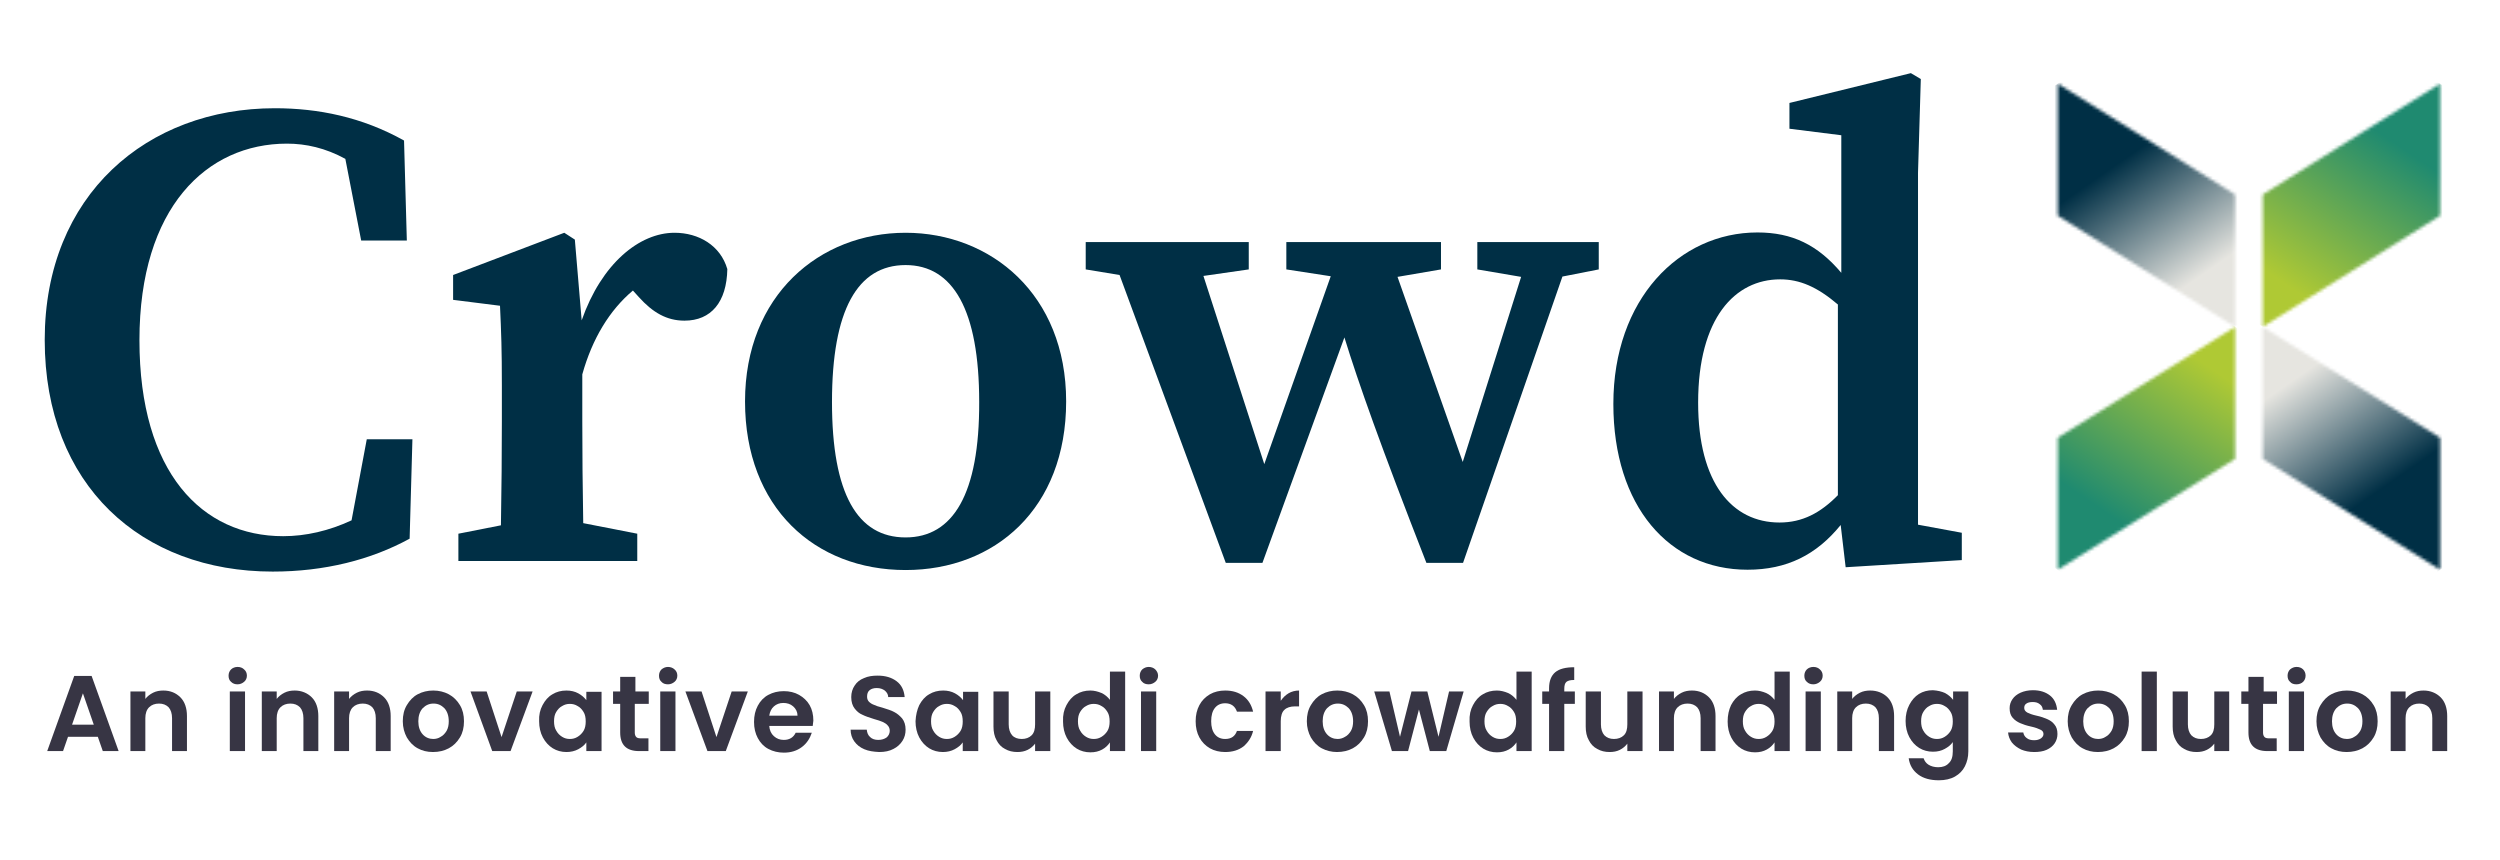
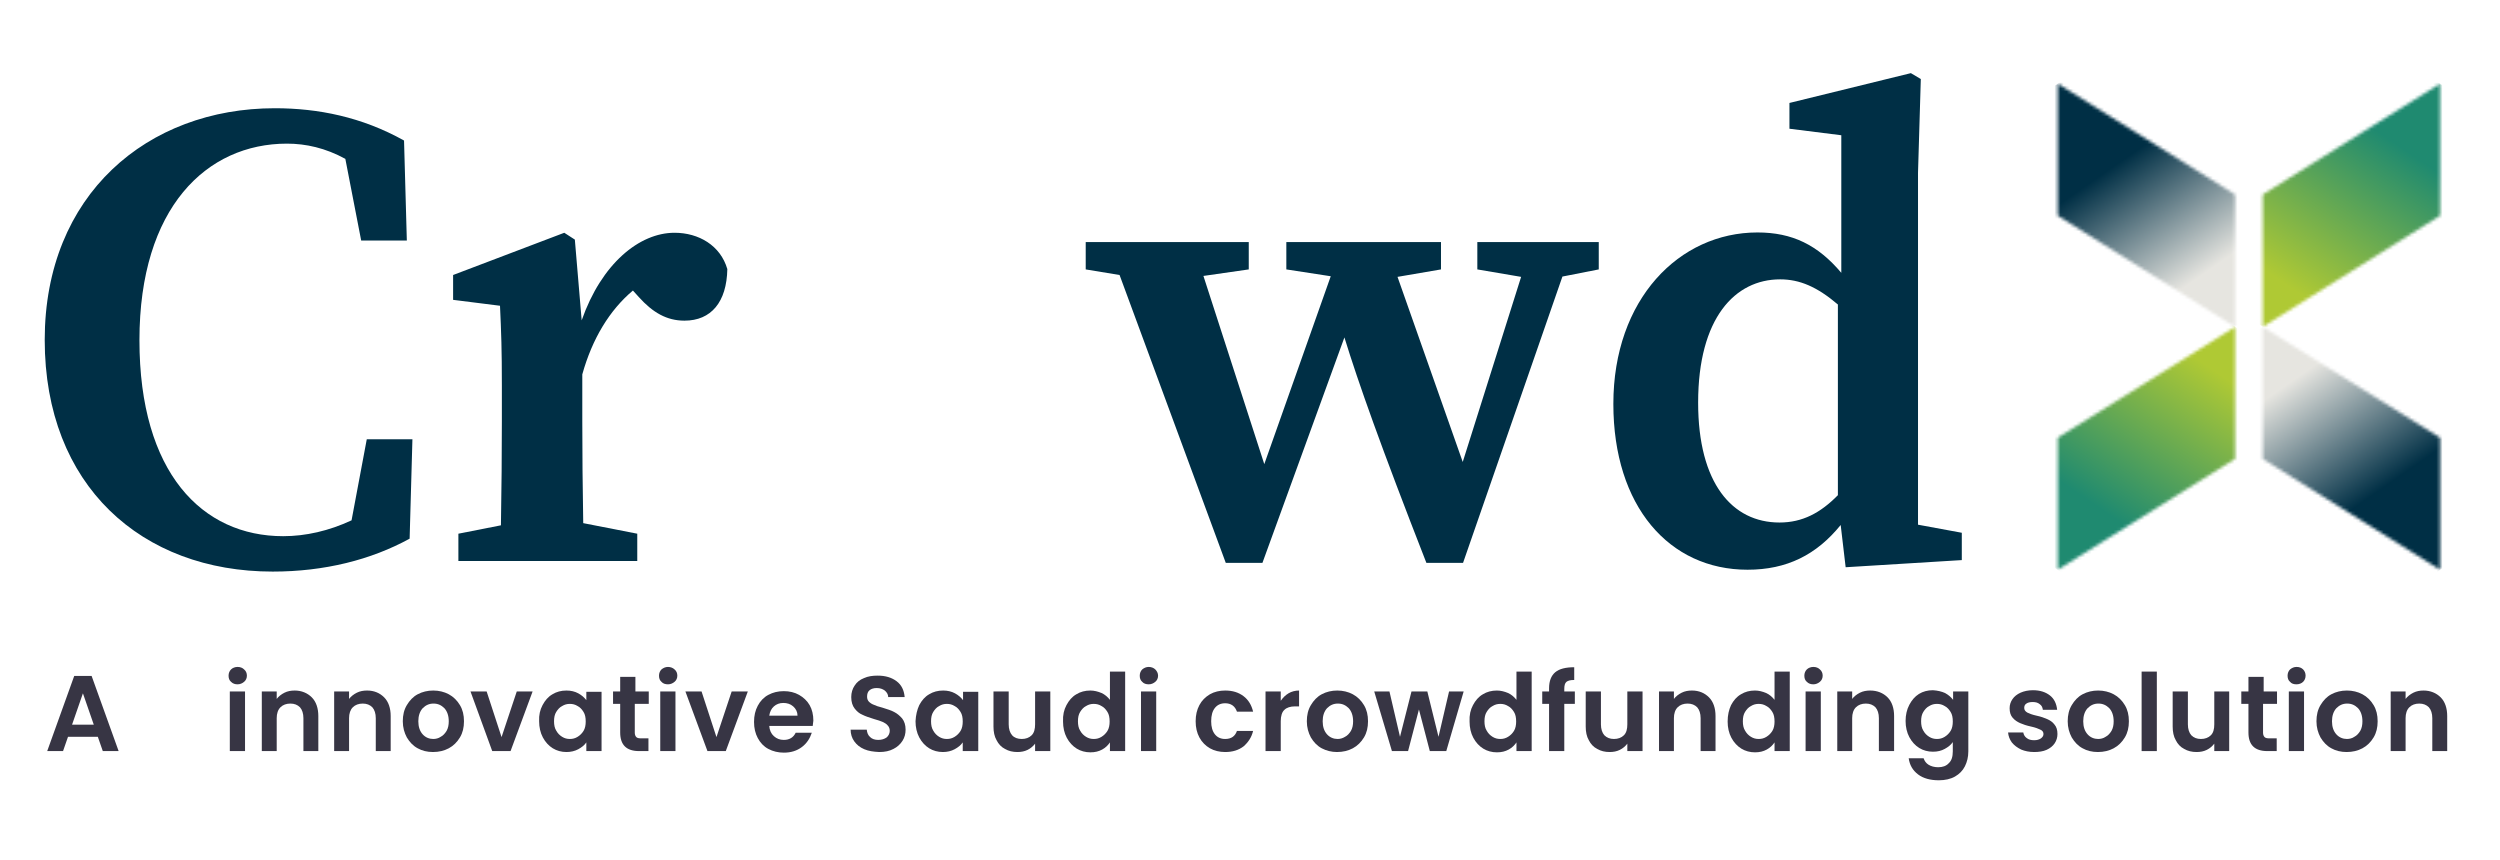
<svg xmlns="http://www.w3.org/2000/svg" width="805" height="277" viewBox="0 0 805 277" fill="none">
  <g clip-path="url(#clip0_1_14904)">
    <mask id="mask0_1_14904" style="mask-type:luminance" maskUnits="userSpaceOnUse" x="662" y="26" width="58" height="80">
      <path d="M662.6 69.451L719.7 105.251V62.651L662.6 26.951V69.451Z" fill="white" />
    </mask>
    <g mask="url(#mask0_1_14904)">
      <path d="M701.099 0.151L756.399 79.751L681.199 131.951L625.899 52.451L701.099 0.151Z" fill="url(#paint0_linear_1_14904)" />
    </g>
    <mask id="mask1_1_14904" style="mask-type:luminance" maskUnits="userSpaceOnUse" x="728" y="26" width="58" height="80">
      <path d="M785.7 69.451L728.6 105.251V62.651L785.7 26.951V69.451Z" fill="white" />
    </mask>
    <g mask="url(#mask1_1_14904)">
      <path d="M692.3 80.651L746.5 0.451L822 51.451L767.8 131.751L692.3 80.651Z" fill="url(#paint1_linear_1_14904)" />
    </g>
    <mask id="mask2_1_14904" style="mask-type:luminance" maskUnits="userSpaceOnUse" x="728" y="105" width="58" height="79">
      <path d="M785.7 140.951L728.6 105.251V147.751L785.7 183.451V140.951Z" fill="white" />
    </mask>
    <g mask="url(#mask2_1_14904)">
      <path d="M747.199 210.251L691.899 130.751L767.099 78.451L822.399 157.951L747.199 210.251Z" fill="url(#paint2_linear_1_14904)" />
    </g>
    <mask id="mask3_1_14904" style="mask-type:luminance" maskUnits="userSpaceOnUse" x="662" y="105" width="58" height="79">
      <path d="M662.6 140.951L719.7 105.251V147.751L662.6 183.451V140.951Z" fill="white" />
    </mask>
    <g mask="url(#mask3_1_14904)">
      <path d="M755.999 129.751L701.799 209.951L626.199 158.951L680.499 78.651L755.999 129.751Z" fill="url(#paint3_linear_1_14904)" />
    </g>
    <mask id="mask4_1_14904" style="mask-type:luminance" maskUnits="userSpaceOnUse" x="-102" y="-89" width="1006" height="453">
      <path d="M904 -88.149H-102V363.851H904V-88.149Z" fill="white" />
    </mask>
    <g mask="url(#mask4_1_14904)">
      <path d="M113.2 167.551C105.9 170.951 98.4 172.651 91.2 172.651C65.1 172.651 44.9 152.251 44.9 109.551C44.9 66.751 66.6 46.251 92.4 46.251C98.5 46.251 104.8 47.651 111.2 51.151L116.3 77.451H131L130.1 45.251C116.5 37.651 102.4 34.851 88.5 34.851C47.5 34.851 14.4 62.651 14.4 109.451C14.4 156.351 45.6 184.051 87.8 184.051C104.5 184.051 119.5 180.251 131.9 173.451L132.8 141.451H118.1L113.2 167.551Z" fill="#002F45" />
    </g>
    <mask id="mask5_1_14904" style="mask-type:luminance" maskUnits="userSpaceOnUse" x="-102" y="-89" width="1006" height="453">
      <path d="M904 -88.149H-102V363.851H904V-88.149Z" fill="white" />
    </mask>
    <g mask="url(#mask5_1_14904)">
      <path d="M217.2 74.951C205.9 74.951 193.7 84.851 187.3 103.151L185.1 77.151L181.7 74.951L145.9 88.551V96.551L161 98.451C161.4 107.051 161.6 112.451 161.6 124.251V135.551C161.6 144.851 161.5 158.451 161.3 169.151L147.6 171.851V180.651H161H188.1H205.2V171.851L187.8 168.451C187.6 157.951 187.5 144.751 187.5 135.651V120.551C190.7 109.051 196.3 99.851 203.8 93.551L205.7 95.651C210.2 100.651 214.7 103.251 220.4 103.251C229 103.251 234 97.251 234.2 86.651C232 79.051 225 74.951 217.2 74.951Z" fill="#002F45" />
    </g>
    <mask id="mask6_1_14904" style="mask-type:luminance" maskUnits="userSpaceOnUse" x="-102" y="-89" width="1006" height="453">
-       <path d="M904 -88.149H-102V363.851H904V-88.149Z" fill="white" />
-     </mask>
+       </mask>
    <g mask="url(#mask6_1_14904)">
      <path d="M291.6 74.951C263.9 74.951 239.9 95.051 239.9 129.251C239.9 163.451 262.4 183.551 291.6 183.551C320.4 183.551 343.3 163.751 343.3 129.251C343.3 94.751 319 74.951 291.6 74.951ZM291.6 173.051C276.1 173.051 267.9 159.051 267.9 129.451C267.9 99.851 276.1 85.351 291.6 85.351C306.9 85.351 315.3 99.851 315.3 129.451C315.4 159.051 306.9 173.051 291.6 173.051Z" fill="#002F45" />
    </g>
    <mask id="mask7_1_14904" style="mask-type:luminance" maskUnits="userSpaceOnUse" x="-102" y="-89" width="1006" height="453">
      <path d="M904 -88.149H-102V363.851H904V-88.149Z" fill="white" />
    </mask>
    <g mask="url(#mask7_1_14904)">
      <path d="M493.4 77.951H475.7V86.751L489.8 89.151L471 148.751L450 89.151L464 86.751V77.951H446H432.4H414.2V86.751L428.5 88.951L407.1 149.451L387.5 88.851L402.1 86.751V77.951H383.9H356.6H349.6V86.751L360.5 88.551L394.7 181.251H406.5L432.9 108.651C437.4 123.251 444.5 143.351 459.3 181.251H471.1L503.1 89.051L514.8 86.751V77.951H507H493.4Z" fill="#002F45" />
    </g>
    <mask id="mask8_1_14904" style="mask-type:luminance" maskUnits="userSpaceOnUse" x="-102" y="-89" width="1006" height="453">
      <path d="M904 -88.149H-102V363.851H904V-88.149Z" fill="white" />
    </mask>
    <g mask="url(#mask8_1_14904)">
      <path d="M617.6 168.951V55.651L618.5 25.451L615.3 23.551L576.2 33.151V41.451L592.9 43.551V87.851C585.3 78.851 577.1 74.851 565.9 74.851C540.7 74.851 519.5 96.351 519.5 130.051C519.5 163.051 537.5 183.451 562.7 183.451C575.4 183.451 584.9 178.651 592.7 169.051L594.3 182.651L631.7 180.351V171.551L617.6 168.951ZM573 168.251C557.8 168.251 546.8 155.651 546.8 129.651C546.8 102.351 558.7 89.951 573.2 89.951C579.5 89.951 585.1 92.351 591.8 98.051V159.451C586.2 165.151 580.4 168.251 573 168.251Z" fill="#002F45" />
    </g>
    <mask id="mask9_1_14904" style="mask-type:luminance" maskUnits="userSpaceOnUse" x="-102" y="-89" width="1006" height="453">
      <path d="M904 -88.149H-102V363.851H904V-88.149Z" fill="white" />
    </mask>
    <g mask="url(#mask9_1_14904)">
      <path d="M31.5 237.251H21.9L20.3 241.851H15.2L23.9 217.651H29.5L38.2 241.851H33.1L31.5 237.251ZM30.2 233.351L26.7 223.251L23.2 233.351H30.2Z" fill="#373544" />
    </g>
    <mask id="mask10_1_14904" style="mask-type:luminance" maskUnits="userSpaceOnUse" x="-102" y="-89" width="1006" height="453">
      <path d="M904 -88.149H-102V363.851H904V-88.149Z" fill="white" />
    </mask>
    <g mask="url(#mask10_1_14904)">
-       <path d="M58.1 224.551C59.5 225.951 60.2 228.051 60.2 230.551V241.851H55.4V231.251C55.4 229.751 55 228.551 54.3 227.751C53.5 226.951 52.5 226.551 51.2 226.551C49.9 226.551 48.8 226.951 48 227.751C47.2 228.551 46.8 229.751 46.8 231.251V241.851H42V222.651H46.8V225.051C47.4 224.251 48.3 223.551 49.3 223.051C50.3 222.551 51.4 222.351 52.6 222.351C54.9 222.351 56.7 223.151 58.1 224.551Z" fill="#373544" />
-     </g>
+       </g>
    <mask id="mask11_1_14904" style="mask-type:luminance" maskUnits="userSpaceOnUse" x="-102" y="-89" width="1006" height="453">
      <path d="M904 -88.149H-102V363.851H904V-88.149Z" fill="white" />
    </mask>
    <g mask="url(#mask11_1_14904)">
      <path d="M74.4 219.551C73.8 219.051 73.6 218.351 73.6 217.551C73.6 216.751 73.9 216.051 74.4 215.551C74.9 215.051 75.7 214.751 76.5 214.751C77.4 214.751 78.1 215.051 78.6 215.551C79.2 216.051 79.5 216.751 79.5 217.551C79.5 218.351 79.2 219.051 78.6 219.551C78 220.051 77.3 220.351 76.5 220.351C75.7 220.351 75 220.151 74.4 219.551ZM78.9 241.851H74V222.651H78.9V241.851Z" fill="#373544" />
    </g>
    <mask id="mask12_1_14904" style="mask-type:luminance" maskUnits="userSpaceOnUse" x="-102" y="-89" width="1006" height="453">
      <path d="M904 -88.149H-102V363.851H904V-88.149Z" fill="white" />
    </mask>
    <g mask="url(#mask12_1_14904)">
      <path d="M100.4 224.551C101.8 225.951 102.5 228.051 102.5 230.551V241.851H97.7V231.251C97.7 229.751 97.3 228.551 96.6 227.751C95.8 226.951 94.8 226.551 93.5 226.551C92.2 226.551 91.1 226.951 90.3 227.751C89.5 228.551 89.1 229.751 89.1 231.251V241.851H84.3V222.651H89.1V225.051C89.7 224.251 90.6 223.551 91.6 223.051C92.6 222.551 93.7 222.351 94.9 222.351C97.1 222.351 99 223.151 100.4 224.551Z" fill="#373544" />
    </g>
    <mask id="mask13_1_14904" style="mask-type:luminance" maskUnits="userSpaceOnUse" x="-102" y="-89" width="1006" height="453">
      <path d="M904 -88.149H-102V363.851H904V-88.149Z" fill="white" />
    </mask>
    <g mask="url(#mask13_1_14904)">
      <path d="M123.7 224.551C125.1 225.951 125.8 228.051 125.8 230.551V241.851H121V231.251C121 229.751 120.6 228.551 119.9 227.751C119.1 226.951 118.1 226.551 116.8 226.551C115.5 226.551 114.4 226.951 113.6 227.751C112.8 228.551 112.4 229.751 112.4 231.251V241.851H107.6V222.651H112.4V225.051C113 224.251 113.9 223.551 114.9 223.051C115.9 222.551 117 222.351 118.2 222.351C120.5 222.351 122.3 223.151 123.7 224.551Z" fill="#373544" />
    </g>
    <mask id="mask14_1_14904" style="mask-type:luminance" maskUnits="userSpaceOnUse" x="-102" y="-89" width="1006" height="453">
      <path d="M904 -88.149H-102V363.851H904V-88.149Z" fill="white" />
    </mask>
    <g mask="url(#mask14_1_14904)">
      <path d="M134.5 240.951C133 240.151 131.9 238.951 131 237.451C130.2 235.951 129.7 234.251 129.7 232.251C129.7 230.251 130.1 228.551 131 227.051C131.9 225.551 133 224.351 134.5 223.551C136 222.751 137.7 222.351 139.5 222.351C141.3 222.351 143 222.751 144.5 223.551C146 224.351 147.2 225.551 148.1 227.051C149 228.551 149.4 230.251 149.4 232.251C149.4 234.251 149 235.951 148.1 237.451C147.2 238.951 146 240.151 144.5 240.951C143 241.751 141.3 242.151 139.4 242.151C137.6 242.151 135.9 241.751 134.5 240.951ZM141.9 237.251C142.7 236.851 143.3 236.151 143.8 235.351C144.3 234.451 144.5 233.451 144.5 232.251C144.5 230.451 144 229.051 143.1 228.051C142.1 227.051 141 226.551 139.6 226.551C138.2 226.551 137.1 227.051 136.1 228.051C135.2 229.051 134.7 230.451 134.7 232.251C134.7 234.051 135.2 235.451 136.1 236.451C137 237.451 138.2 237.951 139.5 237.951C140.3 237.951 141.2 237.751 141.9 237.251Z" fill="#373544" />
    </g>
    <mask id="mask15_1_14904" style="mask-type:luminance" maskUnits="userSpaceOnUse" x="-102" y="-89" width="1006" height="453">
      <path d="M904 -88.149H-102V363.851H904V-88.149Z" fill="white" />
    </mask>
    <g mask="url(#mask15_1_14904)">
      <path d="M161.5 237.351L166.4 222.651H171.5L164.4 241.851H158.5L151.5 222.651H156.7L161.5 237.351Z" fill="#373544" />
    </g>
    <mask id="mask16_1_14904" style="mask-type:luminance" maskUnits="userSpaceOnUse" x="-102" y="-89" width="1006" height="453">
      <path d="M904 -88.149H-102V363.851H904V-88.149Z" fill="white" />
    </mask>
    <g mask="url(#mask16_1_14904)">
      <path d="M174.7 227.051C175.5 225.551 176.5 224.351 177.9 223.551C179.2 222.751 180.7 222.351 182.4 222.351C183.8 222.351 185.1 222.651 186.2 223.251C187.3 223.851 188.1 224.551 188.8 225.451V222.751H193.7V241.851H188.8V239.051C188.2 239.951 187.3 240.651 186.2 241.251C185.1 241.851 183.8 242.151 182.4 242.151C180.8 242.151 179.3 241.751 178 240.951C176.7 240.151 175.6 238.951 174.8 237.451C174 235.951 173.6 234.151 173.6 232.251C173.5 230.251 173.9 228.551 174.7 227.051ZM187.9 229.251C187.4 228.451 186.8 227.751 186 227.351C185.2 226.851 184.4 226.651 183.5 226.651C182.6 226.651 181.8 226.851 181 227.351C180.2 227.751 179.6 228.451 179.1 229.251C178.6 230.051 178.4 231.051 178.4 232.251C178.4 233.451 178.6 234.451 179.1 235.251C179.6 236.151 180.2 236.751 181 237.251C181.8 237.751 182.6 237.951 183.5 237.951C184.4 237.951 185.2 237.751 186 237.251C186.8 236.751 187.4 236.151 187.9 235.351C188.4 234.551 188.6 233.451 188.6 232.351C188.6 231.051 188.4 230.051 187.9 229.251Z" fill="#373544" />
    </g>
    <mask id="mask17_1_14904" style="mask-type:luminance" maskUnits="userSpaceOnUse" x="-102" y="-89" width="1006" height="453">
      <path d="M904 -88.149H-102V363.851H904V-88.149Z" fill="white" />
    </mask>
    <g mask="url(#mask17_1_14904)">
      <path d="M204.4 226.651V235.951C204.4 236.551 204.6 237.051 204.9 237.351C205.2 237.651 205.7 237.751 206.5 237.751H208.8V241.851H205.8C201.7 241.851 199.7 239.851 199.7 235.851V226.651H197.4V222.651H199.7V217.951H204.6V222.651H208.9V226.651H204.4Z" fill="#373544" />
    </g>
    <mask id="mask18_1_14904" style="mask-type:luminance" maskUnits="userSpaceOnUse" x="-102" y="-89" width="1006" height="453">
      <path d="M904 -88.149H-102V363.851H904V-88.149Z" fill="white" />
    </mask>
    <g mask="url(#mask18_1_14904)">
      <path d="M213 219.551C212.4 219.051 212.2 218.351 212.2 217.551C212.2 216.751 212.5 216.051 213 215.551C213.6 215.051 214.3 214.751 215.1 214.751C215.9 214.751 216.7 215.051 217.2 215.551C217.8 216.051 218.1 216.751 218.1 217.551C218.1 218.351 217.8 219.051 217.2 219.551C216.6 220.051 215.9 220.351 215.1 220.351C214.3 220.351 213.5 220.151 213 219.551ZM217.5 241.851H212.6V222.651H217.5V241.851Z" fill="#373544" />
    </g>
    <mask id="mask19_1_14904" style="mask-type:luminance" maskUnits="userSpaceOnUse" x="-102" y="-89" width="1006" height="453">
      <path d="M904 -88.149H-102V363.851H904V-88.149Z" fill="white" />
    </mask>
    <g mask="url(#mask19_1_14904)">
      <path d="M230.7 237.351L235.6 222.651H240.8L233.7 241.851H227.8L220.7 222.651H225.9L230.7 237.351Z" fill="#373544" />
    </g>
    <mask id="mask20_1_14904" style="mask-type:luminance" maskUnits="userSpaceOnUse" x="-102" y="-89" width="1006" height="453">
      <path d="M904 -88.149H-102V363.851H904V-88.149Z" fill="white" />
    </mask>
    <g mask="url(#mask20_1_14904)">
      <path d="M261.7 233.751H247.7C247.8 235.151 248.3 236.251 249.2 237.051C250.1 237.851 251.1 238.251 252.4 238.251C254.2 238.251 255.5 237.451 256.2 235.951H261.4C260.8 237.751 259.8 239.351 258.2 240.551C256.6 241.751 254.7 242.351 252.4 242.351C250.6 242.351 248.9 241.951 247.4 241.151C245.9 240.351 244.8 239.151 244 237.651C243.2 236.151 242.8 234.451 242.8 232.451C242.8 230.451 243.2 228.751 244 227.251C244.8 225.751 245.9 224.551 247.4 223.751C248.9 222.951 250.5 222.551 252.4 222.551C254.2 222.551 255.9 222.951 257.3 223.751C258.7 224.551 259.9 225.651 260.7 227.051C261.5 228.451 261.9 230.151 261.9 232.051C261.8 232.551 261.8 233.151 261.7 233.751ZM256.8 230.451C256.8 229.251 256.3 228.251 255.4 227.451C254.5 226.651 253.4 226.351 252.2 226.351C251 226.351 250 226.751 249.2 227.451C248.4 228.151 247.9 229.151 247.7 230.451H256.8Z" fill="#373544" />
    </g>
    <mask id="mask21_1_14904" style="mask-type:luminance" maskUnits="userSpaceOnUse" x="-102" y="-89" width="1006" height="453">
      <path d="M904 -88.149H-102V363.851H904V-88.149Z" fill="white" />
    </mask>
    <g mask="url(#mask21_1_14904)">
      <path d="M278.3 241.251C276.9 240.651 275.9 239.851 275.1 238.751C274.3 237.651 273.9 236.351 273.9 234.951H279.1C279.2 235.951 279.5 236.751 280.2 237.351C280.8 237.951 281.7 238.251 282.8 238.251C283.9 238.251 284.8 237.951 285.5 237.451C286.1 236.951 286.5 236.151 286.5 235.351C286.5 234.651 286.3 234.051 285.8 233.551C285.4 233.051 284.8 232.751 284.2 232.451C283.5 232.151 282.6 231.851 281.5 231.551C279.9 231.051 278.7 230.651 277.7 230.151C276.7 229.751 275.9 229.051 275.2 228.151C274.5 227.251 274.1 226.051 274.1 224.451C274.1 223.051 274.5 221.751 275.2 220.751C275.9 219.651 276.9 218.851 278.2 218.351C279.5 217.751 281 217.551 282.6 217.551C285.1 217.551 287.1 218.151 288.7 219.351C290.3 220.551 291.1 222.251 291.3 224.451H286C286 223.651 285.6 222.951 284.9 222.351C284.2 221.851 283.4 221.551 282.3 221.551C281.4 221.551 280.6 221.751 280 222.251C279.4 222.751 279.2 223.451 279.2 224.351C279.2 224.951 279.4 225.551 279.8 225.951C280.2 226.351 280.8 226.751 281.4 226.951C282 227.251 282.9 227.551 284.1 227.851C285.7 228.351 287 228.751 287.9 229.251C288.9 229.751 289.7 230.451 290.5 231.351C291.2 232.251 291.6 233.451 291.6 234.951C291.6 236.251 291.3 237.451 290.6 238.551C289.9 239.651 288.9 240.551 287.7 241.151C286.4 241.851 284.9 242.151 283.1 242.151C281.2 242.051 279.7 241.851 278.3 241.251Z" fill="#373544" />
    </g>
    <mask id="mask22_1_14904" style="mask-type:luminance" maskUnits="userSpaceOnUse" x="-102" y="-89" width="1006" height="453">
      <path d="M904 -88.149H-102V363.851H904V-88.149Z" fill="white" />
    </mask>
    <g mask="url(#mask22_1_14904)">
      <path d="M296 227.051C296.8 225.551 297.8 224.351 299.2 223.551C300.5 222.751 302 222.351 303.7 222.351C305.1 222.351 306.4 222.651 307.5 223.251C308.6 223.851 309.4 224.551 310.1 225.451V222.751H315V241.851H310V239.051C309.4 239.951 308.5 240.651 307.4 241.251C306.3 241.851 305 242.151 303.6 242.151C302 242.151 300.5 241.751 299.2 240.951C297.9 240.151 296.8 238.951 296 237.451C295.2 235.951 294.8 234.151 294.8 232.251C294.9 230.251 295.3 228.551 296 227.051ZM309.3 229.251C308.8 228.451 308.2 227.751 307.4 227.351C306.6 226.851 305.8 226.651 304.9 226.651C304 226.651 303.2 226.851 302.4 227.351C301.6 227.751 301 228.451 300.5 229.251C300 230.051 299.8 231.051 299.8 232.251C299.8 233.451 300 234.451 300.5 235.251C301 236.151 301.6 236.751 302.4 237.251C303.2 237.751 304 237.951 304.9 237.951C305.8 237.951 306.6 237.751 307.4 237.251C308.2 236.751 308.8 236.151 309.3 235.351C309.8 234.551 310 233.451 310 232.351C310 231.051 309.8 230.051 309.3 229.251Z" fill="#373544" />
    </g>
    <mask id="mask23_1_14904" style="mask-type:luminance" maskUnits="userSpaceOnUse" x="-102" y="-89" width="1006" height="453">
      <path d="M904 -88.149H-102V363.851H904V-88.149Z" fill="white" />
    </mask>
    <g mask="url(#mask23_1_14904)">
      <path d="M338.2 222.651V241.851H333.3V239.451C332.7 240.251 331.9 240.951 330.9 241.451C329.9 241.951 328.8 242.151 327.6 242.151C326.1 242.151 324.8 241.851 323.6 241.151C322.4 240.551 321.5 239.551 320.9 238.351C320.2 237.151 319.9 235.651 319.9 233.951V222.651H324.8V233.251C324.8 234.751 325.2 235.951 325.9 236.751C326.6 237.551 327.7 237.951 329 237.951C330.3 237.951 331.4 237.551 332.2 236.751C333 235.951 333.3 234.751 333.3 233.251V222.651H338.2Z" fill="#373544" />
    </g>
    <mask id="mask24_1_14904" style="mask-type:luminance" maskUnits="userSpaceOnUse" x="-102" y="-89" width="1006" height="453">
      <path d="M904 -88.149H-102V363.851H904V-88.149Z" fill="white" />
    </mask>
    <g mask="url(#mask24_1_14904)">
      <path d="M343.4 227.051C344.2 225.551 345.2 224.351 346.6 223.551C347.9 222.751 349.4 222.351 351.1 222.351C352.3 222.351 353.5 222.651 354.7 223.151C355.8 223.651 356.7 224.451 357.4 225.351V216.251H362.3V241.851H357.4V239.051C356.8 239.951 356 240.751 354.9 241.351C353.8 241.951 352.6 242.251 351.1 242.251C349.5 242.251 348 241.851 346.7 241.051C345.4 240.251 344.3 239.051 343.5 237.551C342.7 236.051 342.3 234.251 342.3 232.351C342.2 230.251 342.6 228.551 343.4 227.051ZM356.6 229.251C356.1 228.451 355.5 227.751 354.7 227.351C353.9 226.851 353.1 226.651 352.2 226.651C351.3 226.651 350.5 226.851 349.7 227.351C348.9 227.751 348.3 228.451 347.8 229.251C347.3 230.051 347.1 231.051 347.1 232.251C347.1 233.451 347.3 234.451 347.8 235.251C348.3 236.151 348.9 236.751 349.7 237.251C350.5 237.751 351.3 237.951 352.2 237.951C353.1 237.951 353.9 237.751 354.7 237.251C355.5 236.751 356.1 236.151 356.6 235.351C357.1 234.551 357.3 233.451 357.3 232.351C357.3 231.051 357.1 230.051 356.6 229.251Z" fill="#373544" />
    </g>
    <mask id="mask25_1_14904" style="mask-type:luminance" maskUnits="userSpaceOnUse" x="-102" y="-89" width="1006" height="453">
      <path d="M904 -88.149H-102V363.851H904V-88.149Z" fill="white" />
    </mask>
    <g mask="url(#mask25_1_14904)">
      <path d="M367.8 219.551C367.2 219.051 367 218.351 367 217.551C367 216.751 367.3 216.051 367.8 215.551C368.4 215.051 369.1 214.751 369.9 214.751C370.7 214.751 371.5 215.051 372 215.551C372.5 216.051 372.9 216.751 372.9 217.551C372.9 218.351 372.6 219.051 372 219.551C371.4 220.051 370.7 220.351 369.9 220.351C369.1 220.351 368.3 220.151 367.8 219.551ZM372.3 241.851H367.4V222.651H372.3V241.851Z" fill="#373544" />
    </g>
    <mask id="mask26_1_14904" style="mask-type:luminance" maskUnits="userSpaceOnUse" x="-102" y="-89" width="1006" height="453">
      <path d="M904 -88.149H-102V363.851H904V-88.149Z" fill="white" />
    </mask>
    <g mask="url(#mask26_1_14904)">
      <path d="M386.2 227.051C387 225.551 388.1 224.451 389.6 223.551C391 222.751 392.7 222.351 394.5 222.351C396.9 222.351 398.8 222.951 400.4 224.151C402 225.351 403 227.051 403.5 229.151H398.3C398 228.351 397.6 227.651 396.9 227.151C396.2 226.651 395.4 226.451 394.5 226.451C393.1 226.451 392 226.951 391.2 227.951C390.4 228.951 390 230.351 390 232.251C390 234.051 390.4 235.451 391.2 236.451C392 237.451 393.1 237.951 394.5 237.951C396.5 237.951 397.7 237.051 398.3 235.351H403.5C403 237.451 401.9 239.051 400.4 240.351C398.8 241.551 396.9 242.151 394.5 242.151C392.7 242.151 391 241.751 389.6 240.951C388.2 240.151 387 238.951 386.2 237.451C385.4 235.951 385 234.251 385 232.251C385 230.251 385.4 228.551 386.2 227.051Z" fill="#373544" />
    </g>
    <mask id="mask27_1_14904" style="mask-type:luminance" maskUnits="userSpaceOnUse" x="-102" y="-89" width="1006" height="453">
      <path d="M904 -88.149H-102V363.851H904V-88.149Z" fill="white" />
    </mask>
    <g mask="url(#mask27_1_14904)">
      <path d="M414.9 223.251C415.9 222.651 417.1 222.351 418.3 222.351V227.451H417C415.5 227.451 414.3 227.851 413.6 228.551C412.8 229.251 412.4 230.551 412.4 232.251V241.851H407.5V222.651H412.4V225.651C413.1 224.651 413.9 223.851 414.9 223.251Z" fill="#373544" />
    </g>
    <mask id="mask28_1_14904" style="mask-type:luminance" maskUnits="userSpaceOnUse" x="-102" y="-89" width="1006" height="453">
      <path d="M904 -88.149H-102V363.851H904V-88.149Z" fill="white" />
    </mask>
    <g mask="url(#mask28_1_14904)">
      <path d="M425.6 240.951C424.1 240.151 423 238.951 422.1 237.451C421.3 235.951 420.8 234.251 420.8 232.251C420.8 230.251 421.2 228.551 422.1 227.051C423 225.551 424.1 224.351 425.6 223.551C427.1 222.751 428.8 222.351 430.6 222.351C432.4 222.351 434.1 222.751 435.6 223.551C437.1 224.351 438.3 225.551 439.2 227.051C440.1 228.551 440.5 230.251 440.5 232.251C440.5 234.251 440.1 235.951 439.2 237.451C438.3 238.951 437.1 240.151 435.6 240.951C434.1 241.751 432.4 242.151 430.5 242.151C428.8 242.151 427.1 241.751 425.6 240.951ZM433.1 237.251C433.9 236.851 434.5 236.151 435 235.351C435.5 234.451 435.7 233.451 435.7 232.251C435.7 230.451 435.2 229.051 434.3 228.051C433.3 227.051 432.2 226.551 430.8 226.551C429.4 226.551 428.3 227.051 427.3 228.051C426.4 229.051 425.9 230.451 425.9 232.251C425.9 234.051 426.4 235.451 427.3 236.451C428.2 237.451 429.4 237.951 430.7 237.951C431.5 237.951 432.3 237.751 433.1 237.251Z" fill="#373544" />
    </g>
    <mask id="mask29_1_14904" style="mask-type:luminance" maskUnits="userSpaceOnUse" x="-102" y="-89" width="1006" height="453">
      <path d="M904 -88.149H-102V363.851H904V-88.149Z" fill="white" />
    </mask>
    <g mask="url(#mask29_1_14904)">
      <path d="M471.3 222.651L465.7 241.851H460.4L456.9 228.451L453.4 241.851H448.2L442.5 222.651H447.4L450.8 237.251L454.5 222.651H459.6L463.2 237.251L466.6 222.651H471.3Z" fill="#373544" />
    </g>
    <mask id="mask30_1_14904" style="mask-type:luminance" maskUnits="userSpaceOnUse" x="-102" y="-89" width="1006" height="453">
      <path d="M904 -88.149H-102V363.851H904V-88.149Z" fill="white" />
    </mask>
    <g mask="url(#mask30_1_14904)">
      <path d="M474.3 227.051C475.1 225.551 476.1 224.351 477.5 223.551C478.8 222.751 480.3 222.351 482 222.351C483.2 222.351 484.4 222.651 485.6 223.151C486.7 223.651 487.6 224.451 488.3 225.351V216.251H493.2V241.851H488.3V239.051C487.7 239.951 486.9 240.751 485.8 241.351C484.7 241.951 483.5 242.251 482 242.251C480.4 242.251 478.9 241.851 477.6 241.051C476.3 240.251 475.2 239.051 474.4 237.551C473.6 236.051 473.2 234.251 473.2 232.351C473.1 230.251 473.5 228.551 474.3 227.051ZM487.5 229.251C487 228.451 486.4 227.751 485.6 227.351C484.8 226.851 484 226.651 483.1 226.651C482.2 226.651 481.4 226.851 480.6 227.351C479.8 227.751 479.2 228.451 478.7 229.251C478.2 230.051 478 231.051 478 232.251C478 233.451 478.2 234.451 478.7 235.251C479.2 236.151 479.8 236.751 480.6 237.251C481.4 237.751 482.2 237.951 483.1 237.951C484 237.951 484.8 237.751 485.6 237.251C486.4 236.751 487 236.151 487.5 235.351C488 234.551 488.2 233.451 488.2 232.351C488.2 231.051 488 230.051 487.5 229.251Z" fill="#373544" />
    </g>
    <mask id="mask31_1_14904" style="mask-type:luminance" maskUnits="userSpaceOnUse" x="-102" y="-89" width="1006" height="453">
      <path d="M904 -88.149H-102V363.851H904V-88.149Z" fill="white" />
    </mask>
    <g mask="url(#mask31_1_14904)">
      <path d="M507.1 226.651H503.7V241.851H498.8V226.651H496.6V222.651H498.8V221.651C498.8 219.251 499.5 217.551 500.8 216.451C502.1 215.351 504.2 214.851 506.9 214.851V218.951C505.7 218.951 504.9 219.151 504.4 219.551C503.9 219.951 503.7 220.751 503.7 221.851V222.651H507.1V226.651Z" fill="#373544" />
    </g>
    <mask id="mask32_1_14904" style="mask-type:luminance" maskUnits="userSpaceOnUse" x="-102" y="-89" width="1006" height="453">
      <path d="M904 -88.149H-102V363.851H904V-88.149Z" fill="white" />
    </mask>
    <g mask="url(#mask32_1_14904)">
      <path d="M528.9 222.651V241.851H524V239.451C523.4 240.251 522.6 240.951 521.6 241.451C520.6 241.951 519.5 242.151 518.3 242.151C516.8 242.151 515.5 241.851 514.3 241.151C513.1 240.551 512.2 239.551 511.6 238.351C510.9 237.151 510.6 235.651 510.6 233.951V222.651H515.5V233.251C515.5 234.751 515.9 235.951 516.6 236.751C517.4 237.551 518.4 237.951 519.7 237.951C521 237.951 522.1 237.551 522.9 236.751C523.7 235.951 524 234.751 524 233.251V222.651H528.9Z" fill="#373544" />
    </g>
    <mask id="mask33_1_14904" style="mask-type:luminance" maskUnits="userSpaceOnUse" x="-102" y="-89" width="1006" height="453">
      <path d="M904 -88.149H-102V363.851H904V-88.149Z" fill="white" />
    </mask>
    <g mask="url(#mask33_1_14904)">
      <path d="M550.3 224.551C551.7 225.951 552.4 228.051 552.4 230.551V241.851H547.6V231.251C547.6 229.751 547.2 228.551 546.5 227.751C545.7 226.951 544.7 226.551 543.4 226.551C542.1 226.551 541 226.951 540.2 227.751C539.4 228.551 539 229.751 539 231.251V241.851H534.2V222.651H539V225.051C539.6 224.251 540.5 223.551 541.5 223.051C542.5 222.551 543.6 222.351 544.8 222.351C547.1 222.351 548.9 223.151 550.3 224.551Z" fill="#373544" />
    </g>
    <mask id="mask34_1_14904" style="mask-type:luminance" maskUnits="userSpaceOnUse" x="-102" y="-89" width="1006" height="453">
      <path d="M904 -88.149H-102V363.851H904V-88.149Z" fill="white" />
    </mask>
    <g mask="url(#mask34_1_14904)">
      <path d="M557.4 227.051C558.2 225.551 559.2 224.351 560.6 223.551C561.9 222.751 563.4 222.351 565.1 222.351C566.3 222.351 567.5 222.651 568.7 223.151C569.8 223.651 570.7 224.451 571.4 225.351V216.251H576.3V241.851H571.4V239.051C570.8 239.951 570 240.751 568.9 241.351C567.8 241.951 566.6 242.251 565.1 242.251C563.5 242.251 562 241.851 560.7 241.051C559.4 240.251 558.3 239.051 557.5 237.551C556.7 236.051 556.3 234.251 556.3 232.351C556.3 230.251 556.7 228.551 557.4 227.051ZM570.7 229.251C570.2 228.451 569.6 227.751 568.8 227.351C568 226.851 567.2 226.651 566.3 226.651C565.4 226.651 564.6 226.851 563.8 227.351C563 227.751 562.4 228.451 561.9 229.251C561.4 230.051 561.2 231.051 561.2 232.251C561.2 233.451 561.4 234.451 561.9 235.251C562.4 236.151 563 236.751 563.8 237.251C564.6 237.751 565.4 237.951 566.3 237.951C567.2 237.951 568 237.751 568.8 237.251C569.6 236.751 570.2 236.151 570.7 235.351C571.2 234.551 571.4 233.451 571.4 232.351C571.4 231.051 571.2 230.051 570.7 229.251Z" fill="#373544" />
    </g>
    <mask id="mask35_1_14904" style="mask-type:luminance" maskUnits="userSpaceOnUse" x="-102" y="-89" width="1006" height="453">
      <path d="M904 -88.149H-102V363.851H904V-88.149Z" fill="white" />
    </mask>
    <g mask="url(#mask35_1_14904)">
      <path d="M581.8 219.551C581.2 219.051 581 218.351 581 217.551C581 216.751 581.3 216.051 581.8 215.551C582.3 215.051 583.1 214.751 583.9 214.751C584.8 214.751 585.5 215.051 586 215.551C586.6 216.051 586.9 216.751 586.9 217.551C586.9 218.351 586.6 219.051 586 219.551C585.4 220.051 584.7 220.351 583.9 220.351C583.1 220.351 582.4 220.151 581.8 219.551ZM586.3 241.851H581.4V222.651H586.3V241.851Z" fill="#373544" />
    </g>
    <mask id="mask36_1_14904" style="mask-type:luminance" maskUnits="userSpaceOnUse" x="-102" y="-89" width="1006" height="453">
      <path d="M904 -88.149H-102V363.851H904V-88.149Z" fill="white" />
    </mask>
    <g mask="url(#mask36_1_14904)">
      <path d="M607.8 224.551C609.2 225.951 609.9 228.051 609.9 230.551V241.851H605V231.251C605 229.751 604.6 228.551 603.9 227.751C603.1 226.951 602.1 226.551 600.8 226.551C599.5 226.551 598.4 226.951 597.6 227.751C596.8 228.551 596.4 229.751 596.4 231.251V241.851H591.6V222.651H596.4V225.051C597 224.251 597.9 223.551 598.9 223.051C599.9 222.551 601 222.351 602.2 222.351C604.5 222.351 606.4 223.151 607.8 224.551Z" fill="#373544" />
    </g>
    <mask id="mask37_1_14904" style="mask-type:luminance" maskUnits="userSpaceOnUse" x="-102" y="-89" width="1006" height="453">
      <path d="M904 -88.149H-102V363.851H904V-88.149Z" fill="white" />
    </mask>
    <g mask="url(#mask37_1_14904)">
      <path d="M626.3 223.151C627.4 223.751 628.2 224.451 628.9 225.351V222.651H633.8V241.951C633.8 243.751 633.4 245.351 632.7 246.751C632 248.151 630.9 249.251 629.5 250.051C628.1 250.851 626.3 251.251 624.3 251.251C621.6 251.251 619.3 250.651 617.6 249.351C615.9 248.051 614.9 246.351 614.6 244.151H619.4C619.7 245.051 620.2 245.751 621 246.251C621.8 246.751 622.9 247.051 624.1 247.051C625.5 247.051 626.7 246.651 627.5 245.751C628.4 244.951 628.8 243.651 628.8 241.951V238.951C628.2 239.851 627.3 240.551 626.2 241.151C625.1 241.751 623.9 242.051 622.4 242.051C620.8 242.051 619.3 241.651 618 240.851C616.7 240.051 615.6 238.851 614.8 237.351C614 235.851 613.6 234.051 613.6 232.151C613.6 230.251 614 228.451 614.8 226.951C615.6 225.451 616.6 224.251 617.9 223.451C619.2 222.651 620.7 222.251 622.4 222.251C623.9 222.351 625.2 222.651 626.3 223.151ZM628.1 229.251C627.6 228.451 627 227.751 626.2 227.351C625.4 226.851 624.6 226.651 623.7 226.651C622.8 226.651 622 226.851 621.2 227.351C620.4 227.751 619.8 228.451 619.3 229.251C618.8 230.051 618.6 231.051 618.6 232.251C618.6 233.451 618.8 234.451 619.3 235.251C619.8 236.151 620.4 236.751 621.2 237.251C622 237.751 622.8 237.951 623.7 237.951C624.6 237.951 625.4 237.751 626.2 237.251C627 236.751 627.6 236.151 628.1 235.351C628.6 234.551 628.8 233.451 628.8 232.351C628.8 231.051 628.6 230.051 628.1 229.251Z" fill="#373544" />
    </g>
    <mask id="mask38_1_14904" style="mask-type:luminance" maskUnits="userSpaceOnUse" x="-102" y="-89" width="1006" height="453">
      <path d="M904 -88.149H-102V363.851H904V-88.149Z" fill="white" />
    </mask>
    <g mask="url(#mask38_1_14904)">
      <path d="M650.8 241.351C649.6 240.751 648.6 240.051 647.8 239.051C647.1 238.051 646.7 237.051 646.6 235.851H651.5C651.6 236.551 652 237.251 652.6 237.651C653.2 238.151 654 238.351 655 238.351C655.9 238.351 656.6 238.151 657.2 237.751C657.7 237.351 658 236.951 658 236.351C658 235.751 657.7 235.251 657 234.951C656.4 234.651 655.4 234.251 654 233.951C652.6 233.651 651.4 233.251 650.5 232.851C649.6 232.451 648.8 231.951 648.1 231.151C647.4 230.351 647.1 229.351 647.1 228.051C647.1 226.951 647.4 226.051 648 225.151C648.6 224.251 649.5 223.551 650.6 223.051C651.7 222.551 653.1 222.251 654.6 222.251C656.9 222.251 658.7 222.851 660.1 223.951C661.5 225.051 662.2 226.651 662.4 228.551H657.8C657.7 227.751 657.4 227.151 656.8 226.751C656.2 226.251 655.5 226.051 654.5 226.051C653.6 226.051 652.9 226.251 652.5 226.551C652 226.851 651.8 227.351 651.8 227.951C651.8 228.551 652.1 229.051 652.8 229.451C653.4 229.751 654.4 230.151 655.8 230.451C657.2 230.751 658.3 231.151 659.2 231.551C660.1 231.951 660.9 232.451 661.5 233.251C662.2 234.051 662.5 235.051 662.5 236.351C662.5 237.451 662.2 238.451 661.6 239.351C661 240.251 660.1 240.951 659 241.451C657.9 241.951 656.5 242.151 655 242.151C653.4 242.151 652 241.851 650.8 241.351Z" fill="#373544" />
    </g>
    <mask id="mask39_1_14904" style="mask-type:luminance" maskUnits="userSpaceOnUse" x="-102" y="-89" width="1006" height="453">
      <path d="M904 -88.149H-102V363.851H904V-88.149Z" fill="white" />
    </mask>
    <g mask="url(#mask39_1_14904)">
      <path d="M670.6 240.951C669.1 240.151 668 238.951 667.1 237.451C666.3 235.951 665.8 234.251 665.8 232.251C665.8 230.251 666.2 228.551 667.1 227.051C668 225.551 669.1 224.351 670.6 223.551C672.1 222.751 673.8 222.351 675.6 222.351C677.4 222.351 679.1 222.751 680.6 223.551C682.1 224.351 683.3 225.551 684.2 227.051C685.1 228.551 685.5 230.251 685.5 232.251C685.5 234.251 685.1 235.951 684.2 237.451C683.3 238.951 682.1 240.151 680.6 240.951C679.1 241.751 677.4 242.151 675.5 242.151C673.7 242.151 672 241.751 670.6 240.951ZM678 237.251C678.8 236.851 679.4 236.151 679.9 235.351C680.4 234.451 680.6 233.451 680.6 232.251C680.6 230.451 680.1 229.051 679.2 228.051C678.2 227.051 677.1 226.551 675.7 226.551C674.3 226.551 673.2 227.051 672.2 228.051C671.3 229.051 670.8 230.451 670.8 232.251C670.8 234.051 671.3 235.451 672.2 236.451C673.1 237.451 674.3 237.951 675.6 237.951C676.4 237.951 677.3 237.751 678 237.251Z" fill="#373544" />
    </g>
    <mask id="mask40_1_14904" style="mask-type:luminance" maskUnits="userSpaceOnUse" x="-102" y="-89" width="1006" height="453">
      <path d="M904 -88.149H-102V363.851H904V-88.149Z" fill="white" />
    </mask>
    <g mask="url(#mask40_1_14904)">
      <path d="M694.5 216.251H689.6V241.851H694.5V216.251Z" fill="#373544" />
    </g>
    <mask id="mask41_1_14904" style="mask-type:luminance" maskUnits="userSpaceOnUse" x="-102" y="-89" width="1006" height="453">
      <path d="M904 -88.149H-102V363.851H904V-88.149Z" fill="white" />
    </mask>
    <g mask="url(#mask41_1_14904)">
      <path d="M717.8 222.651V241.851H713V239.451C712.4 240.251 711.6 240.951 710.6 241.451C709.6 241.951 708.5 242.151 707.3 242.151C705.8 242.151 704.5 241.851 703.3 241.151C702.1 240.551 701.2 239.551 700.6 238.351C699.9 237.151 699.6 235.651 699.6 233.951V222.651H704.5V233.251C704.5 234.751 704.9 235.951 705.6 236.751C706.4 237.551 707.4 237.951 708.7 237.951C710 237.951 711.1 237.551 711.9 236.751C712.7 235.951 713 234.751 713 233.251V222.651H717.8Z" fill="#373544" />
    </g>
    <mask id="mask42_1_14904" style="mask-type:luminance" maskUnits="userSpaceOnUse" x="-102" y="-89" width="1006" height="453">
      <path d="M904 -88.149H-102V363.851H904V-88.149Z" fill="white" />
    </mask>
    <g mask="url(#mask42_1_14904)">
      <path d="M728.7 226.651V235.951C728.7 236.551 728.9 237.051 729.2 237.351C729.5 237.651 730 237.751 730.8 237.751H733.1V241.851H730.1C726 241.851 724 239.851 724 235.851V226.651H721.7V222.651H724V217.951H728.9V222.651H733.2V226.651H728.7Z" fill="#373544" />
    </g>
    <mask id="mask43_1_14904" style="mask-type:luminance" maskUnits="userSpaceOnUse" x="-102" y="-89" width="1006" height="453">
      <path d="M904 -88.149H-102V363.851H904V-88.149Z" fill="white" />
    </mask>
    <g mask="url(#mask43_1_14904)">
      <path d="M737.4 219.551C736.8 219.051 736.6 218.351 736.6 217.551C736.6 216.751 736.9 216.051 737.4 215.551C738 215.051 738.7 214.751 739.5 214.751C740.4 214.751 741.1 215.051 741.6 215.551C742.1 216.051 742.4 216.751 742.4 217.551C742.4 218.351 742.1 219.051 741.6 219.551C741.1 220.051 740.3 220.351 739.5 220.351C738.6 220.351 737.9 220.151 737.4 219.551ZM741.9 241.851H737V222.651H741.9V241.851Z" fill="#373544" />
    </g>
    <mask id="mask44_1_14904" style="mask-type:luminance" maskUnits="userSpaceOnUse" x="-102" y="-89" width="1006" height="453">
      <path d="M904 -88.149H-102V363.851H904V-88.149Z" fill="white" />
    </mask>
    <g mask="url(#mask44_1_14904)">
      <path d="M750.7 240.951C749.2 240.151 748.1 238.951 747.2 237.451C746.4 235.951 745.9 234.251 745.9 232.251C745.9 230.251 746.3 228.551 747.2 227.051C748.1 225.551 749.2 224.351 750.7 223.551C752.2 222.751 753.9 222.351 755.7 222.351C757.5 222.351 759.2 222.751 760.7 223.551C762.2 224.351 763.4 225.551 764.3 227.051C765.2 228.551 765.6 230.251 765.6 232.251C765.6 234.251 765.2 235.951 764.3 237.451C763.4 238.951 762.2 240.151 760.7 240.951C759.2 241.751 757.5 242.151 755.6 242.151C753.8 242.151 752.1 241.751 750.7 240.951ZM758.1 237.251C758.9 236.851 759.5 236.151 760 235.351C760.5 234.451 760.7 233.451 760.7 232.251C760.7 230.451 760.2 229.051 759.3 228.051C758.3 227.051 757.2 226.551 755.8 226.551C754.4 226.551 753.3 227.051 752.3 228.051C751.4 229.051 750.9 230.451 750.9 232.251C750.9 234.051 751.4 235.451 752.3 236.451C753.2 237.451 754.4 237.951 755.7 237.951C756.5 237.951 757.4 237.751 758.1 237.251Z" fill="#373544" />
    </g>
    <mask id="mask45_1_14904" style="mask-type:luminance" maskUnits="userSpaceOnUse" x="-102" y="-89" width="1006" height="453">
      <path d="M904 -88.149H-102V363.851H904V-88.149Z" fill="white" />
    </mask>
    <g mask="url(#mask45_1_14904)">
      <path d="M785.9 224.551C787.3 225.951 788 228.051 788 230.551V241.851H783.2V231.251C783.2 229.751 782.8 228.551 782.1 227.751C781.3 226.951 780.3 226.551 779 226.551C777.7 226.551 776.6 226.951 775.8 227.751C775 228.551 774.6 229.751 774.6 231.251V241.851H769.8V222.651H774.6V225.051C775.2 224.251 776.1 223.551 777.1 223.051C778.1 222.551 779.2 222.351 780.4 222.351C782.6 222.351 784.5 223.151 785.9 224.551Z" fill="#373544" />
    </g>
  </g>
  <defs>
    <linearGradient id="paint0_linear_1_14904" x1="681.846" y1="52.701" x2="707.539" y2="89.663" gradientUnits="userSpaceOnUse">
      <stop stop-color="#002F45" />
      <stop offset="1" stop-color="#E6E5E0" />
      <stop offset="1" stop-color="#E6E5E0" />
    </linearGradient>
    <linearGradient id="paint1_linear_1_14904" x1="738.686" y1="93.389" x2="770.855" y2="45.836" gradientUnits="userSpaceOnUse">
      <stop stop-color="#AFC934" />
      <stop offset="1" stop-color="#1F8A70" />
    </linearGradient>
    <linearGradient id="paint2_linear_1_14904" x1="766.466" y1="157.719" x2="740.772" y2="120.757" gradientUnits="userSpaceOnUse">
      <stop stop-color="#002F45" />
      <stop offset="1" stop-color="#E6E5E0" />
      <stop offset="1" stop-color="#E6E5E0" />
    </linearGradient>
    <linearGradient id="paint3_linear_1_14904" x1="709.594" y1="117.022" x2="677.426" y2="164.575" gradientUnits="userSpaceOnUse">
      <stop stop-color="#AFC934" />
      <stop offset="1" stop-color="#1F8A70" />
    </linearGradient>
    <clipPath id="clip0_1_14904">
      <rect width="805" height="277" fill="white" />
    </clipPath>
  </defs>
</svg>